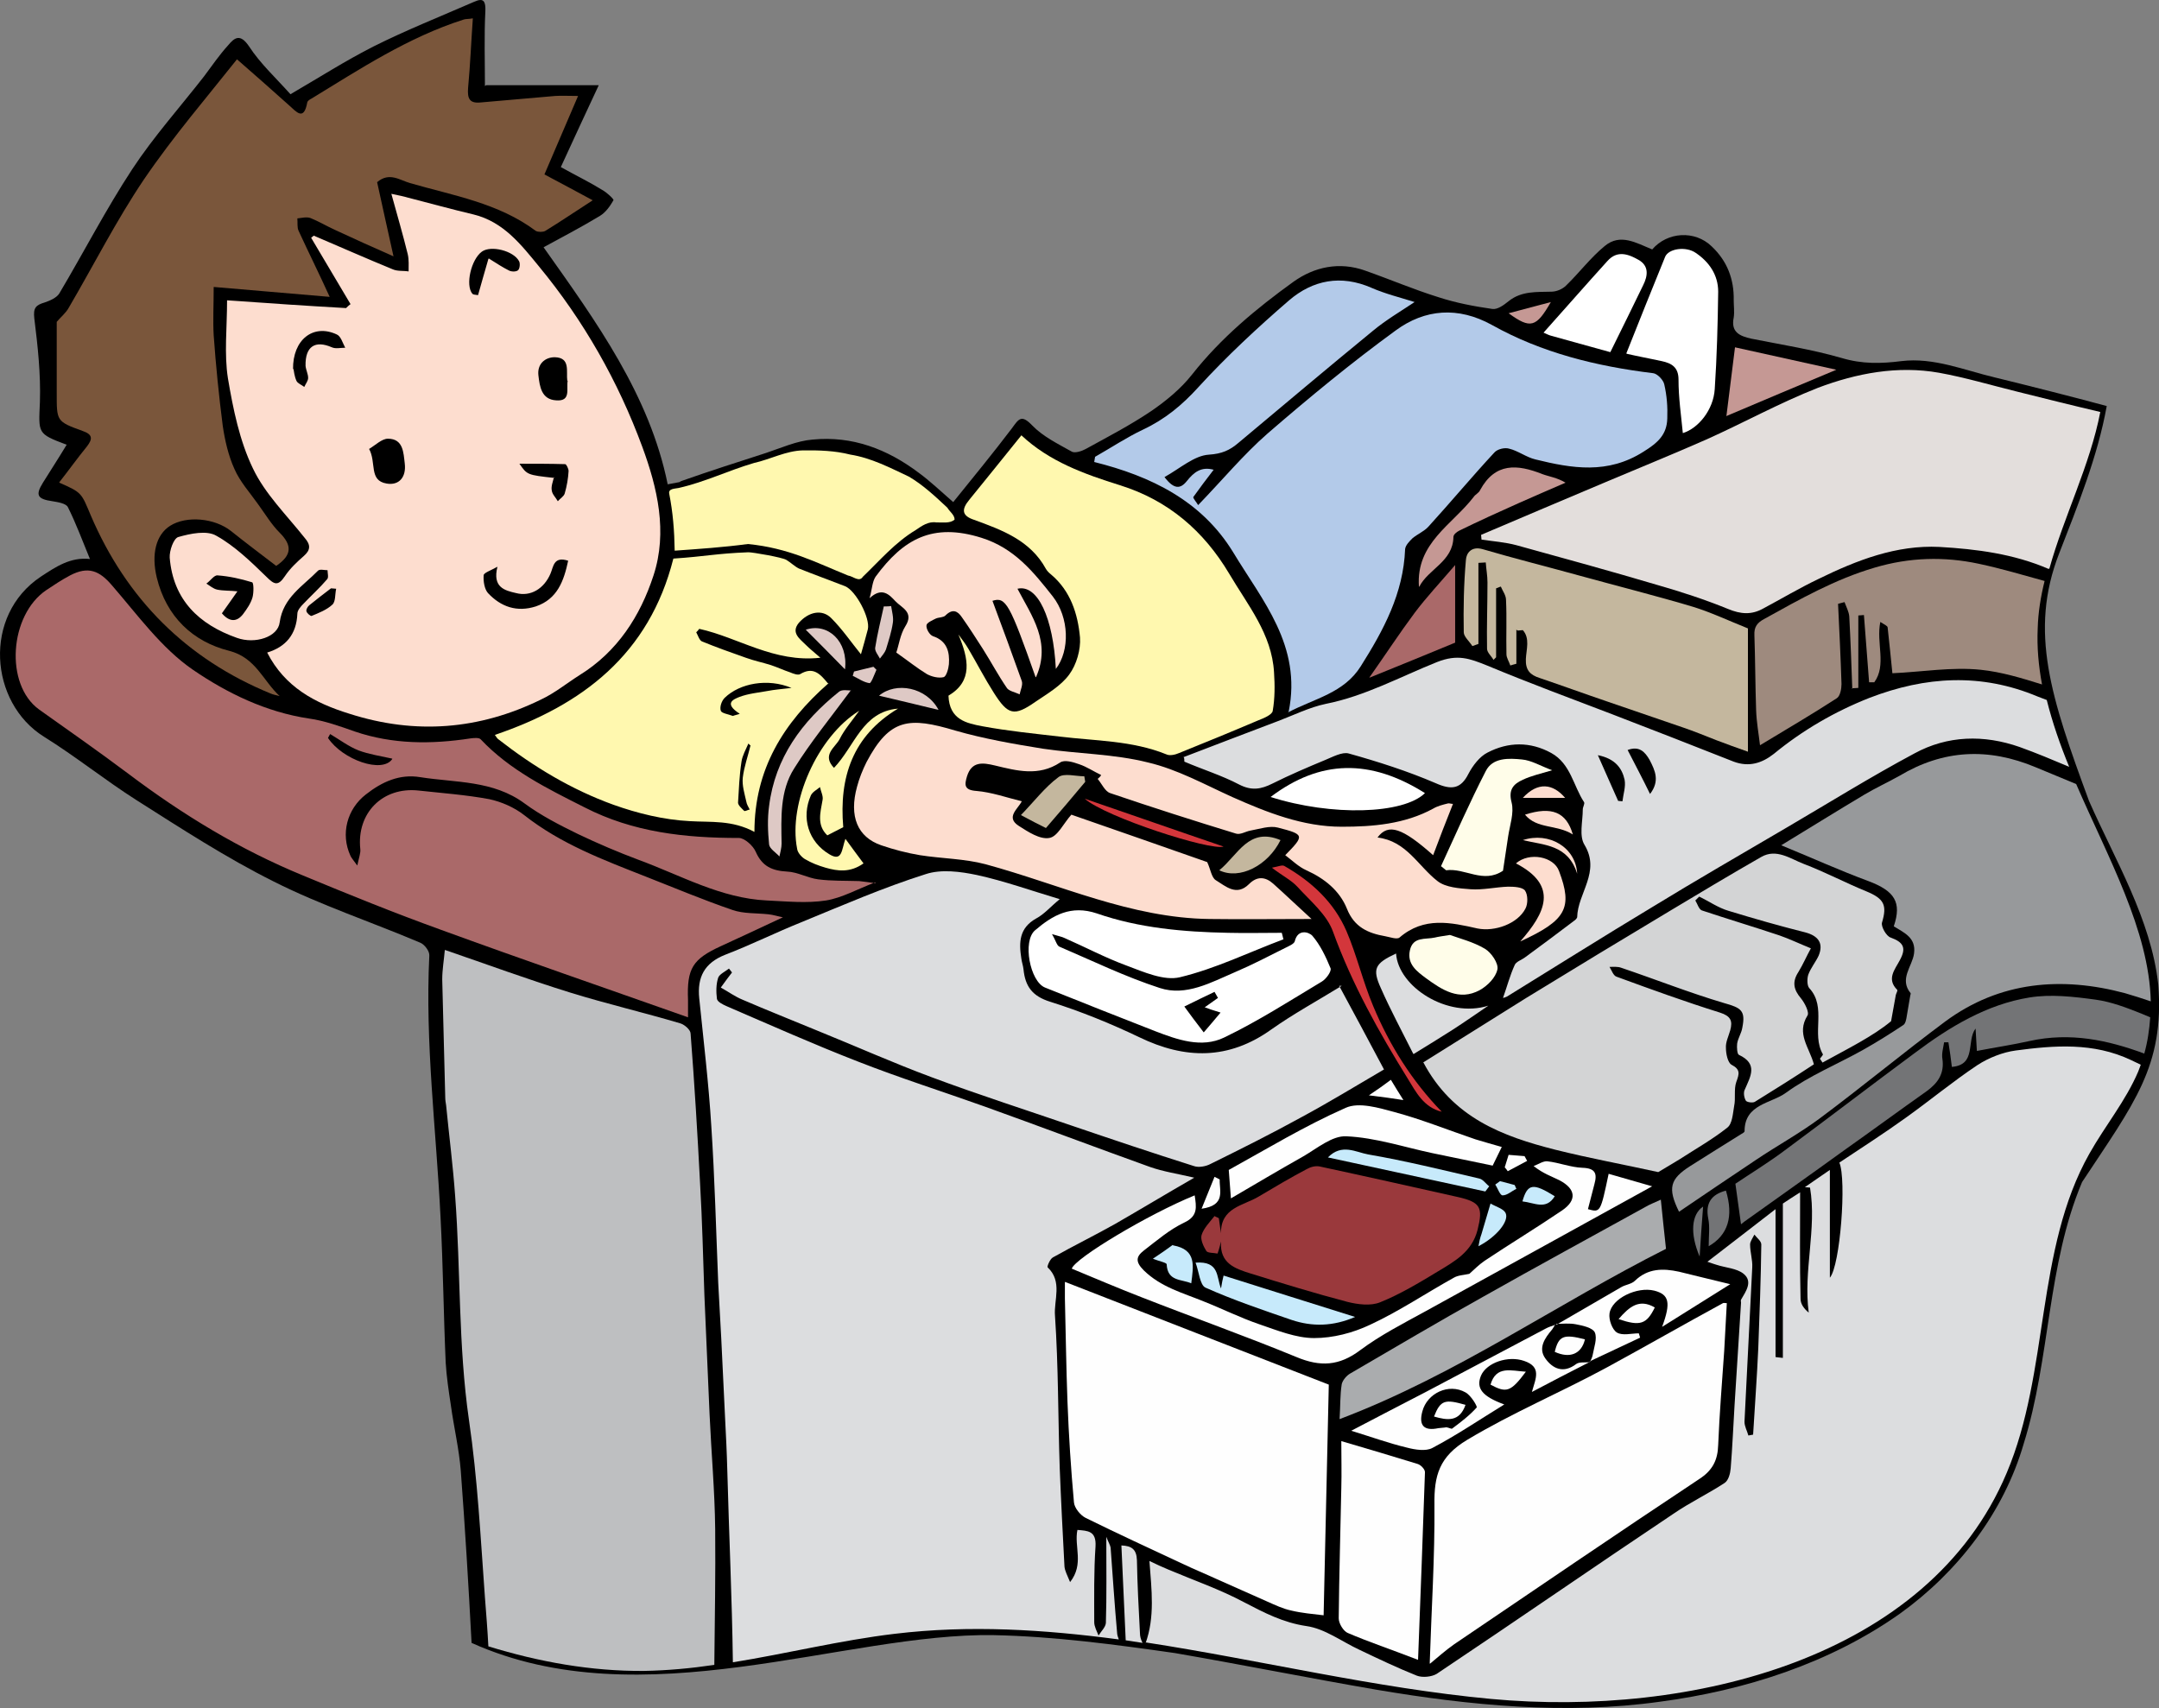
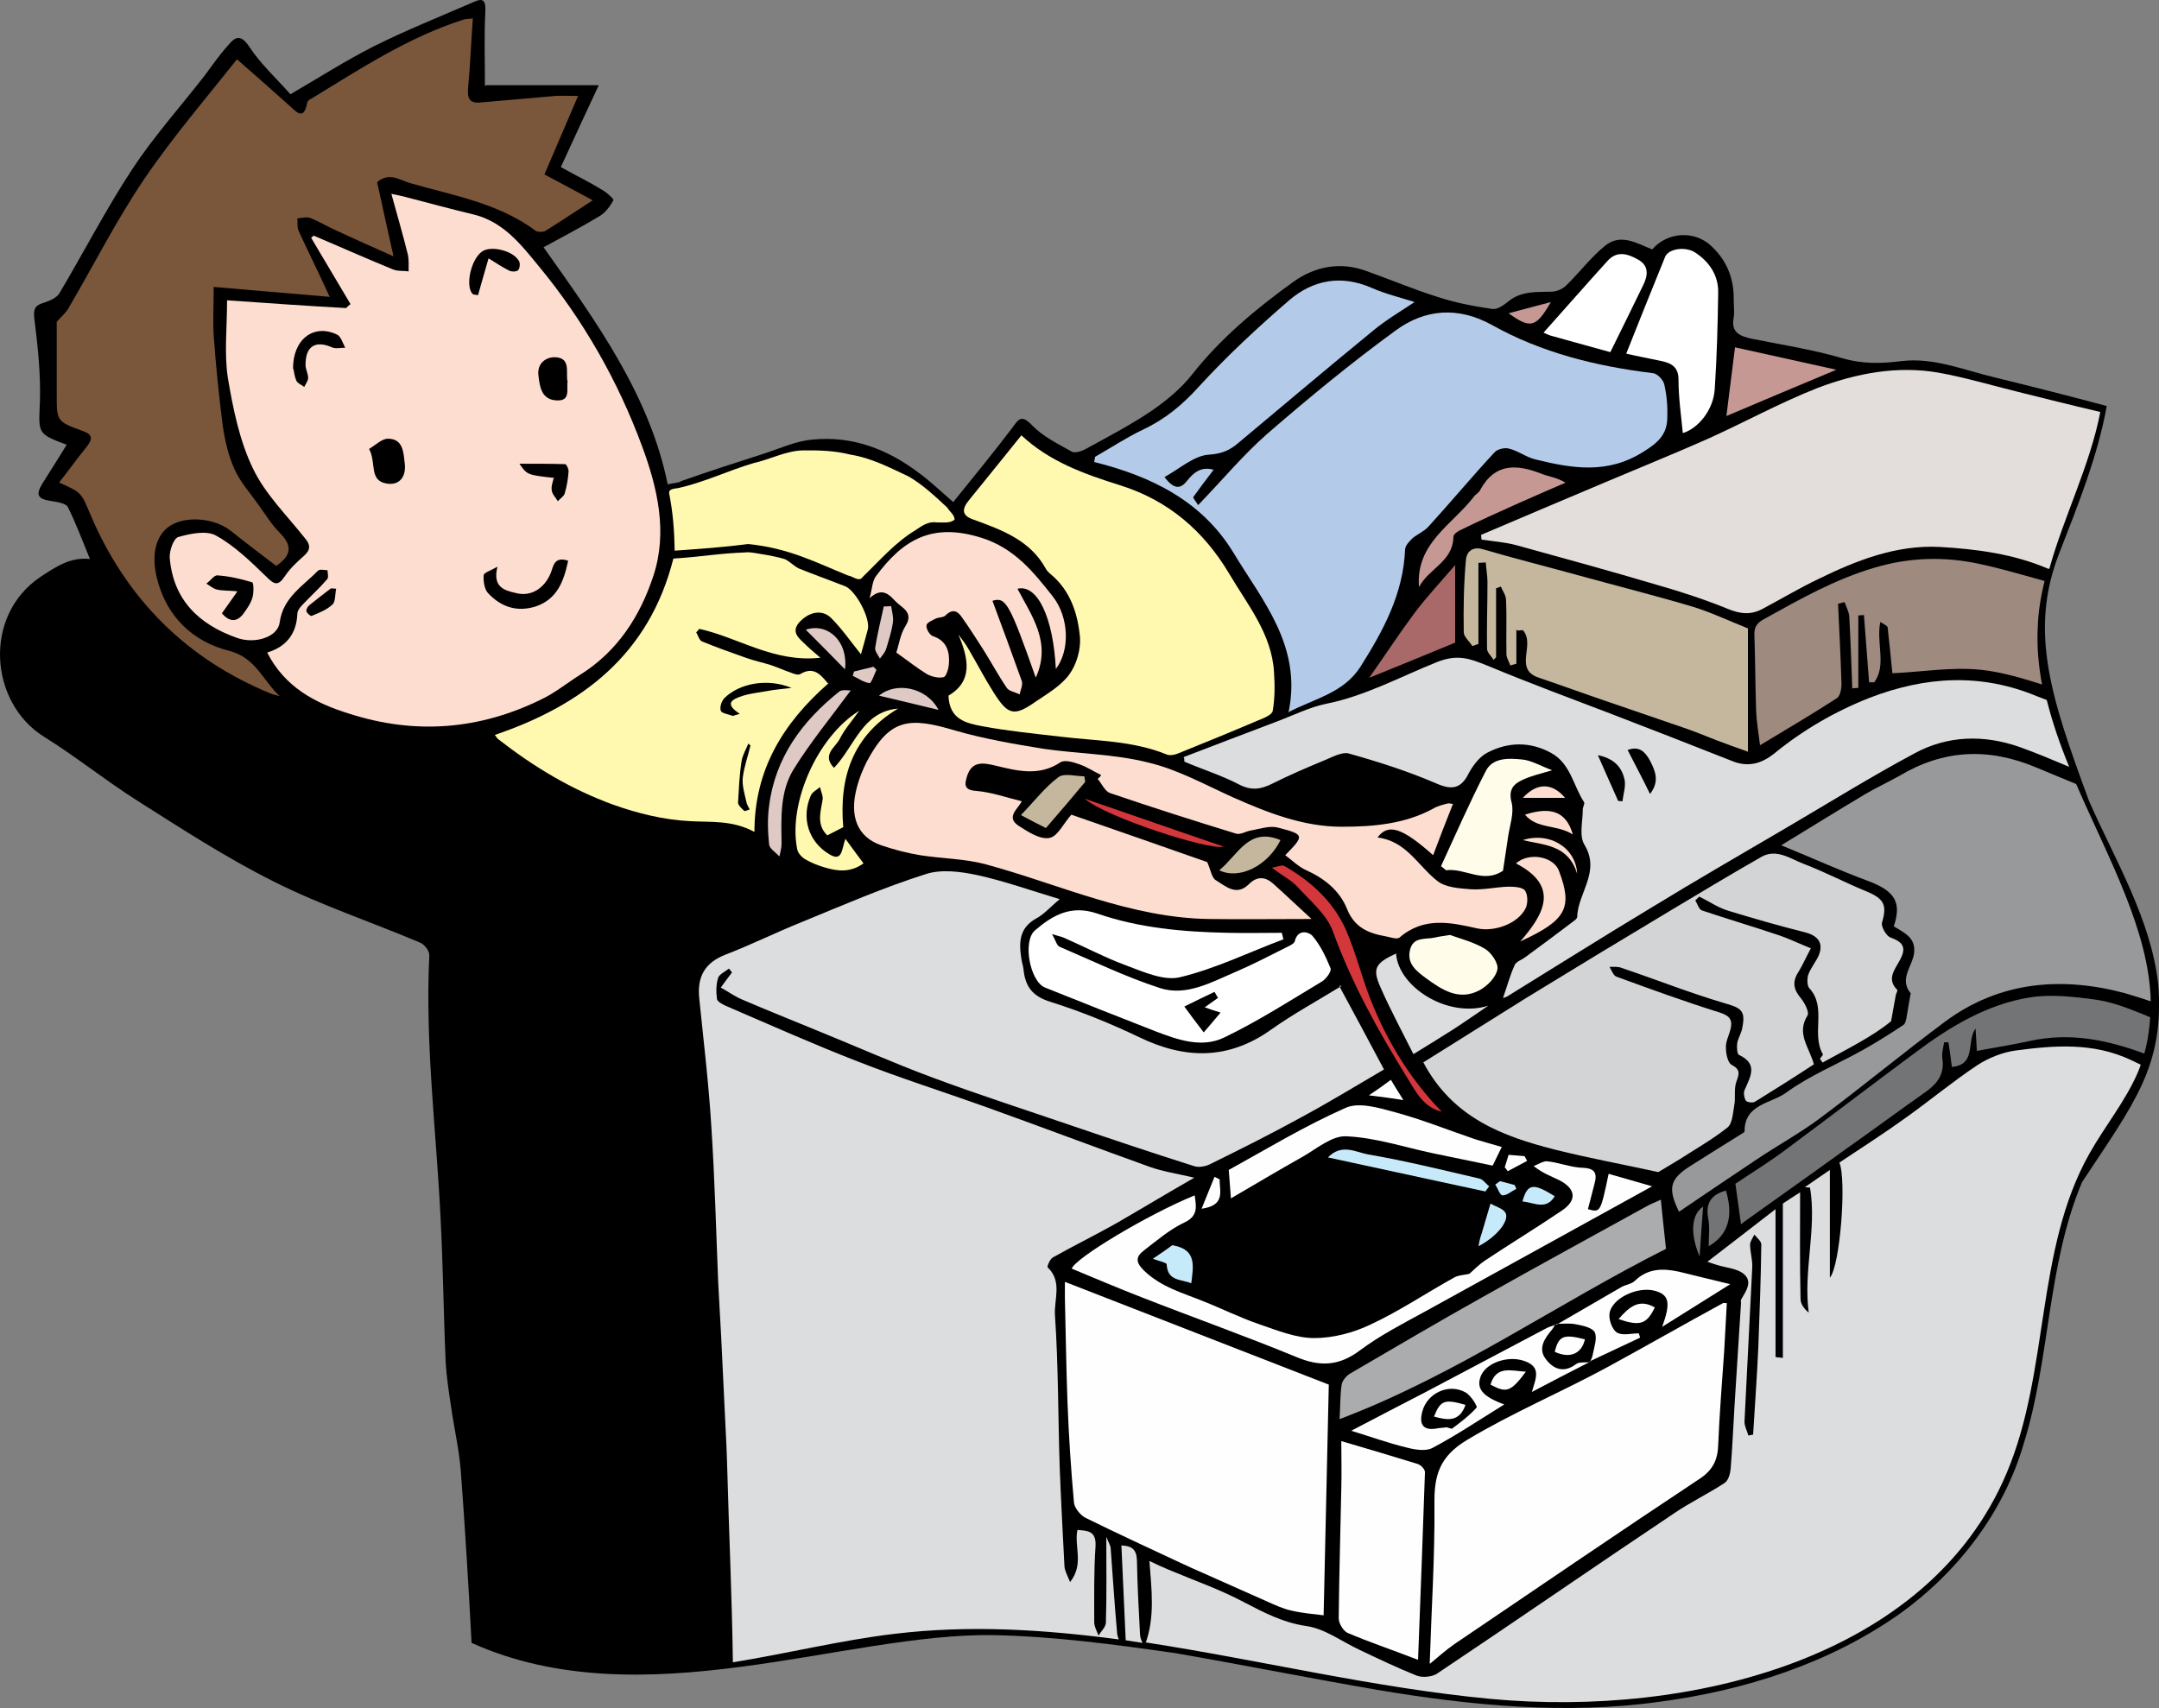
<svg xmlns="http://www.w3.org/2000/svg" version="1.1" viewBox="0 0 1081.5 855.67">
  <rect x="0" y="0" width="1081.5" height="855.67" fill="#808080" stroke="none" />
  <defs>
    <linearGradient id="p" x1="23442" x2="25276" y1="20799" y2="20799" gradientTransform="matrix(.072 0 0 .072 -.078 -.001)" gradientUnits="userSpaceOnUse">
      <stop stop-color="#FEFEFE" offset="0" />
      <stop stop-color="#858789" offset=".961" />
      <stop stop-color="#858789" offset="1" />
    </linearGradient>
    <linearGradient id="h" x1="25978" x2="28044" y1="21041" y2="21041" gradientTransform="matrix(.072 0 0 .072 -.078 -.001)" gradientUnits="userSpaceOnUse">
      <stop stop-color="#FEFEFE" offset="0" />
      <stop stop-color="#858789" offset=".961" />
      <stop stop-color="#858789" offset="1" />
    </linearGradient>
    <linearGradient id="g" x1="25437" x2="25293" y1="19225" y2="19412" gradientTransform="matrix(.072 0 0 .072 -.078 -.001)" gradientUnits="userSpaceOnUse">
      <stop stop-color="#D3363B" offset="0" />
      <stop stop-color="#9A393C" offset="1" />
    </linearGradient>
    <linearGradient id="f" x1="25343" x2="25941" y1="21509" y2="21509" gradientTransform="matrix(.072 0 0 .072 -.078 -.001)" gradientUnits="userSpaceOnUse">
      <stop stop-color="#FEFEFE" offset="0" />
      <stop stop-color="#858789" offset=".961" />
      <stop stop-color="#858789" offset="1" />
    </linearGradient>
    <linearGradient id="e" x1="24540" x2="26466" y1="18725" y2="20312" gradientTransform="matrix(.072 0 0 .072 -.078 -.001)" gradientUnits="userSpaceOnUse">
      <stop stop-color="#FEFEFE" offset="0" />
      <stop stop-color="#373435" offset="1" />
    </linearGradient>
    <linearGradient id="d" x1="25000" x2="26052" y1="18291" y2="19158" gradientTransform="matrix(.072 0 0 .072 -.078 -.001)" gradientUnits="userSpaceOnUse">
      <stop stop-color="#FEFEFE" offset="0" />
      <stop stop-color="#373435" offset="1" />
    </linearGradient>
    <linearGradient id="c" x1="25437" x2="27097" y1="20377" y2="20377" gradientTransform="matrix(.072 0 0 .072 -.078 -.001)" gradientUnits="userSpaceOnUse">
      <stop stop-color="#FEFEFE" offset="0" />
      <stop stop-color="#858789" offset=".961" />
      <stop stop-color="#858789" offset="1" />
    </linearGradient>
    <linearGradient id="b" x1="26856" x2="28069" y1="19871" y2="19871" gradientTransform="matrix(.072 0 0 .072 -.078 -.001)" gradientUnits="userSpaceOnUse">
      <stop stop-color="#FEFEFE" offset="0" />
      <stop stop-color="#858789" offset=".961" />
      <stop stop-color="#858789" offset="1" />
    </linearGradient>
    <linearGradient id="a" x1="26400" x2="26646" y1="20318" y2="20318" gradientTransform="matrix(.072 0 0 .072 -.078 -.001)" gradientUnits="userSpaceOnUse">
      <stop stop-color="#FEFEFE" offset="0" />
      <stop stop-color="#858789" offset=".961" />
      <stop stop-color="#858789" offset="1" />
    </linearGradient>
    <linearGradient id="o" x1="27290" x2="27542" y1="19852" y2="19852" gradientTransform="matrix(.072 0 0 .072 -.078 -.001)" gradientUnits="userSpaceOnUse">
      <stop stop-color="#FEFEFE" offset="0" />
      <stop stop-color="#858789" offset=".961" />
      <stop stop-color="#858789" offset="1" />
    </linearGradient>
    <linearGradient id="n" x1="24385" x2="24565" y1="18948" y2="19097" gradientTransform="matrix(.072 0 0 .072 -.078 -.001)" gradientUnits="userSpaceOnUse">
      <stop stop-color="#FEFEFE" offset="0" />
      <stop stop-color="#373435" offset="1" />
    </linearGradient>
    <linearGradient id="m" x1="26506" x2="26649" y1="18754" y2="18872" gradientTransform="matrix(.072 0 0 .072 -.078 -.001)" gradientUnits="userSpaceOnUse">
      <stop stop-color="#FEFEFE" offset="0" />
      <stop stop-color="#373435" offset="1" />
    </linearGradient>
    <linearGradient id="l" x1="26848" x2="27059" y1="20086" y2="20086" gradientTransform="matrix(.072 0 0 .072 -.078 -.001)" gradientUnits="userSpaceOnUse">
      <stop stop-color="#FEFEFE" offset="0" />
      <stop stop-color="#858789" offset=".961" />
      <stop stop-color="#858789" offset="1" />
    </linearGradient>
    <linearGradient id="k" x1="26007" x2="26226" y1="20534" y2="20534" gradientTransform="matrix(.072 0 0 .072 -.078 -.001)" gradientUnits="userSpaceOnUse">
      <stop stop-color="#FEFEFE" offset="0" />
      <stop stop-color="#858789" offset=".961" />
      <stop stop-color="#858789" offset="1" />
    </linearGradient>
    <radialGradient id="j" cx="18746" cy="14556" r="300.18" gradientTransform="matrix(.072 0 0 .072 -.078 -.001)" gradientUnits="userSpaceOnUse">
      <stop stop-color="#F9B6AD" offset="0" />
      <stop stop-color="#FBCABE" offset=".42" />
      <stop stop-color="#FDDDCF" offset=".988" />
      <stop stop-color="#FDDDCF" offset="1" />
    </radialGradient>
    <radialGradient id="i" cx="20174" cy="13710" r="181" gradientTransform="matrix(.072 0 0 .072 -.078 -.001)" gradientUnits="userSpaceOnUse">
      <stop stop-color="#F9B6AD" offset="0" />
      <stop stop-color="#FBCABE" offset=".42" />
      <stop stop-color="#FDDDCF" offset=".988" />
      <stop stop-color="#FDDDCF" offset="1" />
    </radialGradient>
  </defs>
  <g transform="translate(.078 .001)">
    <path d="m240.53 0c-0.864 0.022-1.96 0.377-3.311 0.984-16.848 7.344-33.696 14.04-50.113 22.248-14.04 7.127-27.216 15.551-41.689 23.975-7.128-7.992-15.12-15.336-20.736-23.975-4.536-6.696-7.344-4.32-10.584-0.432-4.32 4.751-7.991 10.152-11.879 15.336-12.097 15.552-25.274 30.238-36.074 46.654-13.176 20.087-24.191 41.47-36.504 62.205-1.296 2.16-4.752 3.673-7.344 4.537-4.32 1.296-5.833 2.592-5.186 7.992 1.728 13.824 3.241 27.864 2.809 41.688-0.648 15.983-1.511 15.982 13.393 21.598-3.888 6.48-7.993 12.744-11.881 19.008s-2.808 8.209 4.752 9.289c2.592 0.432 6.911 1.08 7.775 3.023 4.104 8.208 7.346 17.064 11.018 25.92-9.721-1.08-17.065 3.888-24.625 8.855-29.16 19.439-25.704 63.07 1.512 80.133 15.984 9.936 30.674 21.817 46.658 31.969 22.464 14.255 44.713 28.725 68.473 40.605 23.545 11.879 49.032 20.304 73.441 30.672 2.16 0.864 4.753 4.321 4.537 6.481-2.16 43.846 3.455 87.26 5.615 130.89 1.296 24.408 1.512 48.599 2.592 73.006 0.432 7.128 1.512 14.257 2.592 21.385 1.512 11.015 4.105 21.816 4.969 32.832 2.16 28.727 3.888 57.454 5.4 86.182 85.481 38.486 186.85-5.181 261.64-3.877 30.385 0.631 60.563 4.689 90.619 8.969 33.723 5.821 67.261 12.568 100.98 18.363 46.81 7.92 94.791 12.63 142.07 6.018 42.55-5.669 84.849-19.147 120.15-44.084 29.021-20.836 52.074-50.735 62.072-85.256 13.368-42.847 11.646-89.326 29.215-130.99 25.993-39.445 41.345-58.022 38.156-99.082-3.675-32.727-21.577-62.138-34.662-91.812-19.084-51.747-30.196-84.936-14.994-124.01 9.241-23.751 19.315-48.646 23.85-73.883-17.635-4.763-39.869-10.378-55.961-14.301-15.552-3.672-30.672-10.151-46.873-8.207-10.152 1.296-19.655 1.512-29.807-1.512-14.904-4.319-30.241-6.695-45.361-9.719-5.832-1.296-10.367-3.24-8.855-10.584 0.432-2.808 0-5.833 0-8.641 0.216-10.584-3.242-19.656-11.018-27-8.424-8.208-22.249-7.342-29.809 1.514-7.992-3.24-15.984-8.209-23.76-1.728-7.128 5.832-12.745 13.392-19.441 19.871-1.728 1.728-4.752 3.023-7.344 3.023-7.344 0.216-14.903-0.432-21.383 4.752-2.376 1.944-5.617 4.321-8.209 3.889-9.073-1.296-18.145-3.024-26.785-5.832-12.528-3.888-24.624-9.072-36.938-13.391-12.744-4.536-25.271-1.946-35.855 5.613-18.577 13.392-36.29 28.08-50.762 46.439-5.616 7.128-12.959 13.177-20.52 18.361-10.584 7.128-21.816 12.958-32.832 19.006-1.944 1.08-5.4 2.161-6.912 1.297-6.912-3.888-14.473-7.561-19.873-13.176-5.4-5.616-6.696-3.24-10.152 1.512-9.504 12.527-19.441 24.624-29.377 36.936-6.697-5.832-11.663-10.584-17.279-14.688-15.768-11.88-33.266-18.577-53.139-16.633-7.992 0.648-15.55 4.103-23.326 6.695-14.04 4.536-28.298 9.073-42.338 14.041-0.385 0.128-0.739 0.338-1.082 0.582l-5.865 1.1c-9.055-44.613-35.538-81.178-62.174-118.75 9.504-5.184 19.009-10.154 28.297-15.77 2.808-1.728 4.967-4.751 6.695-7.775 0.432-0.431-3.239-3.888-5.615-5.184-6.264-3.888-12.96-7.127-20.736-11.447 6.264-13.608 12.528-27.215 19.008-41.039h-56.377l-0.648 0.432c0-12.312-0.431-25.054 0.217-37.582 0.148-4.01-0.622-5.57-2.522-5.521z" />
    <g transform="translate(0 -1.5647e-6)">
      <path d="m402.19 225.63c-8.585 0.191-16.336 4.495-24.605 6.324-13.068 3.851-24.418 9.503-37.691 12.51-1.785 0.404-5.262 0.213-4.74 2.869 1.828 9.301 2.583 18.454 2.734 28.547 12.585-0.9 24.164-1.676 36.659-3.332 20.372 1.953 34.117 9.266 50.204 15.79 2.482 0.338 5.563 3.503 7.372 0.639 8.493-8.156 16.257-17.297 26.467-23.402 3.085-2.13 6.431-4.487 10.389-3.842 2.951-0.134 6.877 0.66 9.131-1.435-0.022-2.397-2.517-3.977-3.616-5.931-6.016-5.623-12.142-11.396-19.25-15.569-9.459-4.461-18.934-9.407-29.356-11.05-7.8-1.988-15.694-2.199-23.697-2.118z" fill="#fff8af" />
-       <path d="m222.96 475.96c21.384 7.343 41.905 14.903 62.857 21.383 18.144 5.616 36.721 9.936 54.865 15.336 2.16 0.648 5.184 3.24 5.184 5.184 1.944 25.055 3.456 50.11 4.752 75.166 1.08 18.575 1.512 37.367 2.16 55.942 0.864 19.872 1.728 39.743 2.592 59.615 0.864 19.223 2.592 38.231 2.808 57.454 0.216 22.679-0.216 45.359-0.432 68.038-11.664 1.728-23.328 2.808-35.208 3.024-26.569 0.216-52.705-4.536-77.978-12.311-0.432-8.208-1.08-16.416-1.728-24.624-2.16-29.591-3.672-59.398-7.992-88.773-5.4-37.368-4.104-74.735-6.912-112.1-1.08-15.119-3.024-30.239-4.536-45.574-0.216-1.296-0.432-2.592-0.432-3.888-0.432-19.656-1.08-39.311-1.512-59.183 0-4.752 0.864-9.719 1.296-14.687z" fill="#bebfc1" />
      <path d="m670.74 493.88c7.344 13.608 14.689 27.215 22.465 41.903-14.041 8.208-27.433 16.416-41.473 23.975-14.904 8.208-30.025 15.768-45.361 23.328-2.376 1.296-6.048 1.944-8.424 1.08-20.52-6.48-41.041-13.392-61.345-20.304-23.329-7.991-46.873-15.551-69.986-24.191-19.224-7.128-38.016-15.552-57.241-23.327-12.528-5.184-25.056-10.152-37.584-15.552-3.672-1.512-6.912-3.888-10.8-6.048 2.376-3.24 3.888-5.4 5.616-7.56-0.432-0.648-1.08-1.296-1.512-1.944-1.944 1.512-4.752 2.808-5.401 4.536-1.08 3.24-1.08 7.128-0.648 10.584 0.216 1.512 2.809 2.808 4.753 3.672 22.032 9.504 43.848 19.223 66.097 27.863 20.952 8.208 42.121 14.904 63.289 22.464 27.648 9.935 55.081 20.303 82.73 30.239 6.696 2.376 14.04 3.456 22.248 5.4-14.256 8.207-26.785 15.767-39.529 23.111-10.368 5.832-20.952 11.016-31.32 16.848-1.512 0.864-3.024 4.751-2.592 4.967 7.56 7.128 3.024 16.416 3.672 24.192 1.728 25.487 1.512 50.974 2.376 76.462 0.648 16.415 1.512 32.831 2.376 49.247 0.216 2.159 1.296 4.103 2.808 7.775 7.128-9.071 1.944-17.711 3.672-26.135 5.184 0.432 9.504 0.432 9.072 8.208-0.864 12.527-0.648 25.271-0.648 38.015 0 2.16 1.296 4.536 2.16 6.696 1.296-2.16 3.456-4.104 3.672-6.264 0.432-13.824 0.216-27.431 0.216-43.199 1.08 2.808 1.944 4.104 2.16 5.4 1.08 14.255 1.944 28.295 3.24 42.551 0 1.08 0.432 2.376 0.864 3.456-37.368-4.968-74.737-7.344-112.32-2.808-27.216 3.24-54.001 9.935-81.001 14.255-0.432-32.183-1.944-64.366-2.808-96.549-0.216-8.424-0.648-17.064-1.08-25.488-0.648-13.391-1.296-26.999-1.944-40.39-0.432-9.288-1.081-18.36-1.513-27.648-1.08-26.135-1.728-52.27-3.456-78.406-1.296-21.383-3.888-42.767-6.048-64.15-1.08-10.584 2.592-17.712 12.961-21.815 12.96-4.968 25.488-11.232 38.448-16.416 20.521-8.424 40.825-17.28 61.993-23.975 7.777-2.592 17.497-1.296 25.705 0.432 13.824 3.024 27 7.775 41.473 12.095-4.752 3.888-7.776 7.56-11.881 9.72-8.424 4.752-8.64 11.88-7.344 20.088 0.216 1.727 0.864 3.455 1.08 5.399 0.864 8.424 4.32 13.392 13.393 16.2 15.12 4.752 30.024 10.8 44.496 17.712 23.113 11.231 44.929 11.447 66.314-3.888 11.016-7.776 22.896-14.256 35.208-21.816zm-106.92 327.88-2.16-47.519c5.184 0.216 7.56 1.944 7.776 7.344 0.216 12.095 0.864 24.407 1.512 36.503 0 1.728 0.432 3.24 1.296 4.968-2.808-0.432-5.616-0.864-8.424-1.296zm9.936 1.512c4.753-13.176 3.025-26.784 1.945-41.255 3.456 1.728 6.48 3.024 9.504 4.32 12.744 5.399 25.92 9.935 38.016 16.415 9.937 5.184 19.441 10.152 31.105 11.88 9.288 1.296 17.712 7.776 26.568 11.879 9.505 4.536 19.009 9.072 28.729 12.96 2.808 1.08 7.344 0.648 9.936-0.864 39.745-26.567 79.058-53.782 118.8-80.35 8.209-5.616 17.281-9.935 25.489-15.335 1.944-1.296 2.808-4.752 3.024-7.344 0.864-10.584 1.296-21.168 1.944-31.751 1.08-17.064 2.16-34.127 3.24-51.191 0-0.432-0.216-1.08 0-1.512 2.376-4.104 6.048-9.072 1.296-12.96-3.456-2.808-9.072-3.024-13.608-4.535-0.864-0.216-1.944-0.648-4.536-1.512 11.664-9.072 22.248-17.064 34.128-26.352v74.086s1.296 0.216 3.672 0.432v-77.326c2.16-1.512 4.968-3.24 8.641-5.616 0 18.576-0.216 36.072 0.216 53.351 0 2.592 1.728 4.968 4.104 6.912-2.808-20.952 4.104-41.903 0.648-62.638-0.864 0-1.728-0.216-2.592-0.216 3.672-2.592 7.56-5.184 12.528-8.64v53.998c5.184-6.047 8.424-49.246 4.752-57.67 11.016-7.344 22.464-14.688 33.265-22.464 12.096-8.639 23.544-18.143 35.856-26.351 5.616-3.672 12.744-6.48 19.225-7.344 19.44-2.592 38.88-4.104 57.673 4.752 1.728 0.864 3.24 1.512 4.968 2.376-0.432 1.08-0.864 2.376-1.296 3.456-6.264 14.688-16.633 27.215-24.409 41.039-27.216 48.167-19.872 109.08-41.473 160.05-39.096 92.877-158.11 122.47-258.34 113.18-57.889-5.4-115.35-19.44-172.8-28.295zm301.97-104.11c0.864-0.216 1.512-0.216 2.376-0.432 0.864-14.471 1.944-28.943 2.592-43.415 0.648-17.279 1.296-34.559 1.512-51.838 0-1.728-2.16-3.24-3.456-4.968-0.864 1.728-2.16 3.456-2.16 4.968 0 3.888 1.296 7.776 1.08 11.447-1.296 25.704-2.592 51.623-3.888 77.326 0 2.376 1.296 4.536 1.944 6.912z" fill="#dcdddf" />
      <path d="m592.54 379.41c15.768-6.048 31.536-12.096 47.521-18.143 7.992-3.024 15.768-6.912 23.976-8.64 19.656-3.888 37.369-13.608 55.729-20.952 10.368-4.103 16.416-1.728 25.057 1.728 20.736 8.64 41.688 16.416 62.641 24.408 20.304 7.776 40.609 15.767 60.913 23.759 7.56 2.808 14.04 0.864 20.088-3.888 14.473-11.879 30.457-21.167 47.953-28.079 28.081-10.8 55.945-12.528 84.242-0.648 1.512 0.648 3.024 1.08 4.536 1.728 2.808 11.232 6.696 22.463 11.232 33.479-8.208-3.456-16.416-6.912-24.84-9.936-17.929-6.264-36.073-5.832-52.705 3.24-21.817 11.664-42.985 24.84-64.37 37.367-22.464 13.176-44.928 26.136-67.177 39.743-24.408 14.688-48.385 29.807-72.577 44.711-0.864 0.432-1.728 0.648-1.944 0.648 1.944-5.4 3.456-11.232 5.832-16.416 0.648-1.728 3.456-2.592 5.184-3.887 8.208-6.048 16.416-12.096 24.624-18.36 0.648-0.432 1.296-1.08 1.512-1.728 0.216-12.096 11.881-22.679 3.673-36.287-2.809-4.536-0.864-11.664-0.864-17.712 0-1.295 1.08-2.807 0.648-3.671-5.401-8.208-6.697-19.224-16.417-24.624-10.584-5.832-21.6-5.616-31.968-0.216-3.888 1.944-7.344 6.48-9.505 10.584-3.888 7.776-8.64 8.208-16.416 4.752-14.04-6.048-28.944-10.8-43.633-14.904-3.24-0.864-7.992 1.728-11.664 3.24-8.856 3.672-17.928 7.56-26.568 11.88-5.616 2.808-10.369 3.672-16.633 0.432-8.64-4.536-18.36-7.56-27.432-11.448 0-0.648 0-1.512-0.216-2.16zm222.7-3.672c3.888 7.56 7.56 14.472 11.232 22.032 4.968-6.48 2.592-11.664-0.216-17.064-2.376-4.104-5.184-7.128-11.016-4.968zm-14.904 2.592c3.888 8.64 6.912 15.768 10.152 22.896 0.648 0 1.512 0.216 2.16 0.216 0.432-3.672 1.728-7.344 1.08-10.8-1.296-5.832-4.752-10.584-13.392-12.312z" fill="#dcdddf" />
      <path d="m175.66 152.61c-6.696-11.232-13.176-22.247-19.872-33.479 0.432-0.432 0.864-0.648 1.296-1.08 13.176 5.616 26.352 11.448 39.528 16.848 2.376 1.08 5.401 0.648 7.993 1.08 0-2.808 0.216-5.832-0.432-8.64-2.376-9.72-5.185-19.224-8.209-30.239 4.104 0.864 6.265 1.296 8.425 1.944 11.016 2.807 21.816 5.831 32.832 8.423 14.904 3.672 23.761 15.12 32.617 25.92 22.464 27.215 39.745 57.67 51.841 90.501 7.56 20.52 12.744 42.551 5.616 64.367-6.696 20.519-18.144 38.231-36.937 49.894-6.48 4.104-12.528 9.072-19.44 12.312-30.889 15.12-62.857 17.711-95.906 7.128-17.496-5.4-32.401-13.392-41.257-30.671 9.288-2.808 14.689-9.072 15.121-19.44 0-1.728 1.728-3.672 3.024-4.968 3.888-4.104 8.208-7.992 11.88-12.311 0.864-0.864 0.216-3.024 0.216-4.536-1.512 0-3.888-0.648-4.752 0.216-7.56 7.775-17.497 13.391-19.225 25.919-0.864 7.344-12.312 11.016-21.384 7.776-19.008-6.696-31.969-19.008-33.697-40.175-0.216-3.456 1.944-9.72 4.32-10.368 6.049-1.728 14.257-3.456 19.009-0.648 9.288 5.184 17.28 12.96 25.056 20.52 3.888 3.887 5.832 4.967 9.288-0.216 2.592-3.888 6.049-7.128 9.505-10.152s3.456-5.616 0.432-9.072c-9.073-11.448-19.873-22.031-25.921-34.775-6.696-13.824-9.936-29.807-12.528-45.143-1.944-12.312-0.432-25.271-0.432-39.095 21.168 1.512 40.393 2.808 59.617 3.888 0.648-0.648 1.296-1.296 2.16-1.944zm108.87 128.3c-7.344-2.376-7.344 3.024-8.856 6.48-3.24 7.559-9.936 11.663-17.28 9.719-5.617-1.296-11.881-2.808-9.289-13.175-3.456 1.944-6.912 3.024-6.912 4.32-0.216 3.023 0.432 6.911 2.16 8.855 6.48 6.912 14.473 9.72 23.977 6.696 10.8-3.672 14.04-12.744 16.2-22.895zm-99.794-56.159c3.888 6.912-0.216 15.984 8.856 17.496 6.264 1.08 9.937-3.24 9.073-10.152-0.648-5.184-0.648-12.312-8.425-12.312-3.024 0-6.264 3.24-9.504 5.184zm-37.801-39.959c0.216 1.08 0.432 3.672 1.513 6.048 0.648 1.296 2.592 1.944 3.888 3.024 0.648-1.512 1.944-3.024 1.944-4.536 0-1.944-1.08-3.888-1.296-6.048-0.216-9.719 4.752-12.959 13.176-9.287 1.944 0.864 4.32 0.216 6.696 0.216-1.296-2.376-2.16-5.832-4.32-6.696-11.664-5.4-22.033 2.592-21.817 17.495zm-35.856 122.47c3.888 4.536 7.56 4.32 10.584 0.432 1.944-2.592 3.888-5.4 4.752-8.424 0.648-2.376 0.648-7.344-0.216-7.559-5.616-1.728-11.448-3.024-17.28-3.456-1.728-0.216-3.672 2.807-5.616 4.103 1.728 1.08 3.456 2.592 5.4 3.024 3.024 0.648 6.264 0.432 10.152 0.864-3.24 4.536-5.4 7.776-7.776 11.016zm173.02-116.42c-0.648-4.752 1.728-11.664-6.264-11.88-4.968 0-8.856 3.456-8.208 9.072s1.512 12.096 8.856 12.528c7.776 0.648 4.968-6.048 5.832-9.936zm-39.313-61.342c4.104 2.592 7.128 4.536 10.152 6.048 1.297 0.648 3.673 0.648 4.537-0.216s1.08-3.456 0.432-4.536c-2.808-5.184-14.041-7.992-18.577-4.752-5.4 3.888-8.424 16.847-4.752 21.167 0.432 0.432 1.512 0.432 2.808 0.648 1.512-5.616 3.24-11.231 5.184-18.143zm32.617 109.51c-0.432 2.16-1.512 4.536-1.08 6.696 0.216 1.944 1.944 3.456 3.024 5.4 1.08-1.296 3.024-2.376 3.456-3.888 1.08-3.672 1.728-7.56 1.944-11.232 0-1.08-1.08-3.456-1.728-3.456-7.344-0.216-14.904-0.216-22.896-0.216 3.888 5.616 3.888 5.616 17.496 7.128zm-109.08 55.942c-0.864 0-1.728-0.216-2.592-0.216-3.672 2.808-7.344 5.616-10.8 8.424-0.864 0.648-1.728 2.16-1.512 3.024 0.216 1.08 2.16 2.592 2.592 2.376 3.672-1.512 7.56-3.024 10.368-5.616 1.728-1.512 1.296-5.184 1.944-7.992z" fill="#fdddcf" />
      <path d="m1077.3 501.66c-4.32-1.512-8.64-2.808-12.96-4.104-31.537-8.424-62.642-6.048-90.074 14.256-21.169 15.767-41.473 32.615-62.641 48.382-10.152 7.56-21.601 13.824-32.185 20.952-12.96 8.64-25.704 17.279-38.449 25.919-5.832-11.879-4.536-16.415 5.616-22.895 8.641-5.4 17.065-10.8 25.489-15.984 0.648-0.432 1.728-0.864 1.728-1.512 0-13.607 13.392-13.823 20.736-19.223 11.881-8.64 25.705-14.256 38.449-21.384 6.912-3.888 13.824-8.207 20.304-12.527 1.08-0.648 1.512-2.808 1.728-4.32 0.649-3.456 1.081-6.696 1.729-10.152 0-0.432 0.432-1.296 0.216-1.512-5.833-7.128 0.864-13.392 1.728-19.871 1.08-7.992-4.969-10.368-10.153-13.608 4.104-12.096 0.432-17.712-12.744-22.679-14.04-5.184-27.864-11.448-43.633-17.928 14.905-9.072 28.081-17.28 41.473-25.271 5.832-3.456 11.88-6.264 17.712-9.504 22.033-13.176 44.497-14.256 68.258-4.32 6.696 2.808 13.608 5.616 20.304 8.424 15.984 36.935 36.505 73.222 37.369 108.86z" fill="#97999b" />
-       <path d="m438.32 442.05c-9.072 3.455-16.632 7.775-24.625 9.071-9.72 1.512-19.872 0.432-29.592 0-23.113-1.08-42.985-12.527-64.153-20.303-10.368-3.888-20.521-8.208-30.457-12.96-9.288-4.536-18.576-9.288-26.784-15.335-15.769-11.664-34.561-10.368-52.273-13.176-10.369-1.728-19.225 2.376-27.217 8.64-9.504 7.343-12.744 19.871-7.776 30.671 0.432 1.08 1.296 1.944 3.456 4.968 0.864-4.104 1.728-6.264 1.512-8.208-1.944-18.144 11.232-31.319 29.161-29.375 11.88 1.296 23.76 2.16 35.424 4.32 6.048 1.296 12.529 4.103 17.497 7.991 18.36 14.472 39.744 22.464 61.129 30.888 14.256 5.615 28.728 11.663 43.201 16.631 5.616 1.944 11.88 1.512 17.928 2.16 2.376 0.216 4.968 1.08 7.344 1.512-10.584 4.968-20.736 9.72-31.105 14.472-14.04 6.479-17.064 11.015-16.416 26.999v8.64c-42.121-14.904-82.945-28.944-123.77-43.847-23.329-8.424-46.225-17.712-69.121-27.215-31.537-12.96-60.266-30.456-87.482-50.975-14.688-11.016-29.809-21.599-44.713-32.183-17.28-12.528-14.904-47.303 3.672-59.831 3.888-2.592 7.776-5.184 11.88-7.343 9.073-4.752 14.689-2.376 20.953 4.967 12.744 14.688 24.84 31.536 40.609 42.335 17.064 11.664 36.504 21.168 58.105 24.408 7.776 1.08 15.552 3.888 22.896 6.48 19.008 6.479 38.449 6.479 58.105 3.455 1.728-0.216 4.104-0.432 4.968 0.432 14.689 15.552 33.265 24.624 52.057 34.127 24.409 12.528 50.329 15.336 77.33 15.336 2.808 0 7.128 3.888 8.424 6.912 3.24 7.344 8.208 9.504 15.768 9.936 5.184 0.216 10.368 3.24 15.552 3.888 6.696 0.864 13.609 0.648 20.521 0.864 2.376 0.216 4.752 0.648 8.208 1.08zm-241.92-61.991c-5.832-1.296-11.664-2.16-16.848-4.104-4.968-1.944-9.504-5.4-14.256-8.208-0.432 0.648-0.648 1.296-1.08 1.944 7.344 11.016 27.216 17.928 32.184 10.584z" fill="#aa6969" />
      <path d="m29.636 241.6c4.752-6.048 9.072-12.096 13.825-17.928 3.024-3.888 2.808-6.048-2.16-7.776-13.177-4.751-12.961-4.967-12.961-19.007v-35.639c1.728-2.16 4.536-4.32 6.048-7.128 12.529-21.383 23.761-43.631 37.585-64.15 14.688-21.6 31.753-41.471 46.657-60.263 8.64 7.56 17.28 15.12 25.92 22.896 3.889 3.456 7.561 8.208 9.289-1.296 0.216-0.864 1.296-1.512 2.16-1.944 24.408-14.904 48.385-30.671 76.033-39.527 1.08-0.432 2.376-0.216 4.752-0.648-0.864 11.88-1.296 23.327-2.376 34.775-0.432 5.4 0.648 7.992 6.48 7.344 12.312-1.08 24.841-2.16 37.153-3.24 3.24-0.216 6.696 0 11.448 0-5.616 13.176-11.016 25.703-16.848 39.311 7.776 4.104 15.768 8.424 24.192 12.96-8.424 5.399-15.984 10.583-23.76 15.335-1.08 0.648-3.672 0.648-4.752 0-18.793-14.04-41.473-17.711-63.073-23.975-5.185-1.512-10.369-5.616-16.417-0.432 2.592 11.663 5.184 23.759 8.208 37.151-10.368-4.536-19.872-8.856-29.16-13.176-4.32-1.944-8.208-4.32-12.528-6.048-1.944-0.648-4.32 0-6.48 0.216 0.216 2.16-0.216 4.536 0.648 6.264 4.968 10.8 10.152 21.168 15.552 33.047-20.305-1.728-39.961-3.456-58.105-4.968 0 9.288-0.432 16.848 0 24.192 1.08 15.119 2.592 30.239 4.536 45.359 1.08 7.343 2.808 14.903 5.832 21.599 2.808 6.48 7.776 11.88 11.88 17.712 3.456 4.751 6.696 10.151 10.8 14.255 6.264 6.264 6.264 11.232-1.728 16.632-7.344-5.616-15.12-11.448-22.68-17.496-8.208-6.48-22.249-7.776-30.457-2.592-7.128 4.536-9.504 14.256-6.696 25.92 4.752 19.655 18.145 32.183 36.289 36.719 13.392 3.456 16.848 14.903 25.272 22.679-1.512-0.432-3.024-0.648-4.536-1.296-42.121-17.28-72.145-47.303-90.073-89.206-4.752-11.231-4.32-11.447-15.769-16.415z" fill="#7a563b" />
      <path d="m1026.1 285.02c-17.496-7.56-36.073-9.936-54.649-11.016-21.601-1.08-41.473 6.696-60.481 15.984-9.504 4.535-18.577 9.935-27.865 14.903-5.832 3.24-11.232 2.808-17.496 0.216-11.664-4.752-23.545-8.64-35.641-12.096-23.328-6.911-46.873-13.391-70.417-19.871-5.616-1.512-11.664-1.944-17.496-2.808 0-0.864-0.216-1.512-0.216-2.376 21.168-9.072 42.336-17.927 63.721-26.999 16.416-6.912 32.832-13.608 49.033-20.736 18.792-8.423 36.72-18.359 55.945-25.919 19.44-7.344 39.96-11.232 60.697-7.56 13.176 2.376 26.136 6.264 39.313 9.504 13.824 3.456 27.648 6.912 41.472 10.152-5.184 26.783-18.144 52.054-25.488 78.406z" fill="#e3dedc" />
      <path d="m645.46 356.51c6.696-33.047-13.177-55.511-27.865-79.918-15.768-25.703-41.041-38.015-69.553-45.143 0.216-0.864 0.216-1.728 0.432-2.592 7.992-4.536 15.768-9.72 23.976-13.608 11.017-5.183 19.657-12.311 27.865-21.383 14.04-15.336 29.592-29.807 45.361-43.415 11.88-10.152 25.92-12.959 41.256-6.264 6.913 3.024 14.041 4.752 21.601 7.128-7.128 4.752-14.472 9.072-20.953 14.472-22.68 18.575-44.928 37.367-67.393 56.158-4.32 3.672-8.208 5.4-14.688 5.832-7.344 0.432-14.472 6.912-22.248 11.232 4.752 6.264 7.992 6.048 11.232 1.944 3.456-4.32 7.128-7.344 13.392-5.616-3.672 4.752-6.912 9.072-10.152 13.608-0.432 0.432 1.512 2.592 2.376 4.103 12.312-12.743 22.68-25.271 34.777-35.855 20.736-17.927 41.904-35.423 64.153-51.622 14.688-10.8 31.32-12.096 48.169-2.808 25.056 14.039 52.489 20.735 80.785 24.191 2.16 0.216 5.184 3.456 5.616 5.616 1.296 5.616 1.728 11.232 1.512 17.064-0.216 7.991-4.536 12.095-11.88 16.631-17.928 11.448-35.857 8.424-54.217 3.888-4.536-1.08-8.64-4.32-13.176-5.4-2.16-0.648-5.832 0.216-7.344 1.944-11.233 12.096-21.817 24.84-33.049 37.151-2.16 2.376-5.4 3.672-7.992 5.832-1.512 1.512-3.456 3.456-3.672 5.4-0.864 22.247-10.8 40.607-22.249 58.75-8.424 13.392-22.896 15.984-36.504 23.112z" fill="#b3cae9" />
      <path d="m713.07 532.12c16.848-10.584 34.129-21.383 51.409-32.183 23.976-14.688 48.169-29.375 72.361-43.847 15.121-9.072 30.241-18.143 45.361-26.783 7.56-4.32 14.472 0.864 21.169 3.456 10.8 4.104 20.952 9.504 31.536 13.823 8.856 3.672 10.368 6.912 7.776 15.552-0.648 1.944 2.16 6.912 4.32 7.56 6.48 2.376 7.992 5.184 4.536 11.448-2.376 4.535-6.696 9.287-1.296 14.687 0.432 0.432-0.432 1.728-0.648 2.592-0.648 3.672-1.296 7.128-2.376 13.176-9.072 7.56-21.816 13.823-34.344 20.735l-1.296-1.944c0.432-0.648 1.512-1.728 1.512-2.16-6.048-10.367 2.16-23.543-6.912-33.263-1.08-1.296-1.08-4.752-0.432-6.696 1.296-3.456 3.672-6.263 5.184-9.503 2.592-6.264-0.216-9.936-6.696-11.664-12.961-3.24-25.705-6.912-38.449-10.8-5.184-1.512-9.72-4.752-14.688-7.128l-1.944 1.944c1.08 1.728 1.728 4.32 3.24 4.968 12.96 4.32 25.92 8.208 38.88 12.528 4.968 1.728 9.937 4.104 15.769 6.48-2.16 3.888-3.888 7.992-6.264 11.879-3.241 4.968-2.377 8.856 1.296 13.176 1.944 2.376 4.32 7.128 3.24 8.64-5.616 9.072 0.864 15.767 3.24 24.407-9.505 6.264-19.441 12.528-29.593 18.792-1.08 0.648-4.104 0.216-4.536-0.648-0.864-1.512-1.296-4.104-0.432-5.616 2.808-6.48 6.696-12.744-3.024-17.28-0.864-0.432-1.08-3.672-0.864-5.616 0.432-2.807 2.16-5.183 2.592-7.991 1.728-8.64-0.648-9.936-9.072-12.312-17.497-5.184-34.345-11.88-51.625-17.712-1.728-0.648-3.888-0.432-5.832-0.432 1.08 1.728 1.944 4.536 3.672 4.968 17.064 6.264 34.344 12.528 51.625 17.928 5.4 1.728 6.48 4.104 5.184 8.856-0.864 3.024-2.376 6.047-2.16 8.855 0 2.808 0.864 7.344 2.808 8.424 4.536 2.376 3.888 4.536 2.376 8.64-1.296 3.672-0.216 8.208-1.08 12.096-0.648 3.672-0.864 8.855-3.456 10.799-7.344 5.832-15.768 10.584-23.761 15.768-3.456 2.16-6.912 4.104-10.8 6.48-16.632-3.672-34.344-6.912-51.625-11.232-26.352-6.696-51.409-15.984-66.097-43.847z" fill="#d3d4d5" />
      <path d="m533.57 642.27c44.712 17.496 88.345 34.343 131.98 51.407-0.864 38.879-1.728 77.542-2.592 115.56-5.4-0.648-10.8-1.08-16.2-2.376-4.104-0.864-8.208-2.808-12.096-4.536-8.425-3.672-16.849-7.56-25.273-11.232-5.616-2.592-11.448-4.968-16.848-7.559-16.201-7.56-32.617-15.12-48.817-23.112-2.592-1.296-5.616-4.968-5.832-7.776-1.512-16.631-2.592-33.479-3.24-50.326-0.648-17.28-0.864-34.559-1.296-51.839v-8.208z" fill="url(#p)" />
      <path d="m551.5 388.26c-3.672-1.728-7.128-4.104-11.016-5.4-3.024-1.08-7.344-2.376-9.504-0.864-10.801 7.128-21.817 4.104-32.617 1.512-6.264-1.512-11.664-2.16-14.04 5.4-1.296 4.32-1.512 6.912 4.752 7.344 7.56 0.648 14.904 3.24 22.68 5.184-1.944 3.888-8.208 7.991-1.512 12.311 4.752 3.024 10.584 6.912 15.337 6.048 4.104-0.648 7.128-7.344 11.016-11.664 23.112 7.992 46.441 16.2 68.041 23.76 1.728 3.672 2.16 7.776 4.32 9.072 4.968 3.024 10.368 8.207 16.632 1.944 4.104-4.104 8.209-3.672 12.097-0.216 6.048 5.399 11.88 11.015 19.224 17.711-18.576 0-34.777 0.216-50.977 0-39.529-0.432-74.953-17.279-112.32-27.431-10.584-2.808-21.816-2.808-32.833-4.536-6.48-1.08-13.176-2.808-19.44-4.968-11.88-4.104-16.2-14.472-12.096-29.375 1.08-4.104 2.808-8.424 4.752-12.312 11.664-22.031 21.384-22.679 44.497-15.767 14.256 4.103 29.16 6.695 43.848 9.071 17.497 2.592 35.641 2.592 52.705 6.912 14.689 3.456 28.297 11.016 42.121 17.28 17.497 7.775 35.425 14.903 54.865 14.903 15.553 0 31.537-1.296 45.793-9.071 2.16-1.296 4.752-1.944 7.344-2.592 0.648-0.216 1.512 0.216 2.592 0.216-3.456 8.639-6.696 17.063-9.936 25.703-15.336-13.608-22.464-16.2-27.864-8.856 14.472 1.728 20.304 14.256 30.024 21.816 4.104 3.24 11.016 3.671 16.632 4.103 6.265 0.432 12.529-1.079 18.793-1.295 3.024 0 7.128 0.216 8.424 1.943 1.512 2.16 1.512 6.696 0.216 9.072-3.888 7.56-15.336 11.664-23.976 9.936-13.393-3.024-26.785-6.048-39.097 4.536-1.296 1.08-4.752-0.216-7.128-0.648-8.641-1.512-15.553-4.536-19.225-13.824-3.672-9.072-11.232-15.119-20.304-19.223-3.888-1.728-7.128-4.968-10.584-7.56 9.72-9.936 9.72-10.368-3.672-13.824-4.104-1.08-9.072 0.648-13.825 1.512-2.376 0.432-4.968 2.16-7.128 1.512-21.168-6.48-42.121-13.175-63.073-20.303-2.592-0.864-4.104-4.536-6.264-7.128 0.432-0.432 1.08-0.864 1.512-1.512z" fill="#fdddcf" />
      <path d="m511.54 218.06c14.041 13.176 31.537 19.44 49.465 25.056 24.193 7.56 41.905 22.895 54.649 44.279 9.288 15.767 21.385 30.239 22.465 49.462 0.432 6.48 0.432 12.96-0.648 19.224-0.216 1.944-4.32 3.672-7.128 4.752-13.177 5.616-26.353 11.015-39.745 16.415-1.944 0.864-4.752 1.512-6.48 0.648-17.065-6.912-35.425-6.696-53.137-8.856-12.961-1.512-26.137-2.807-38.881-5.183-7.992-1.512-16.632-3.24-17.064-15.336 12.312-7.344 10.152-18.36 4.968-30.671 1.728 2.376 3.456 4.536 4.968 7.128 4.32 7.343 8.208 14.903 12.744 22.031 7.128 11.232 10.152 12.096 20.952 4.536 6.049-4.104 12.745-7.992 16.849-13.608 3.672-4.968 5.832-12.527 5.4-18.575-1.08-11.88-4.752-23.328-14.472-31.535-1.08-0.864-1.944-1.728-2.592-2.808-7.777-14.256-21.817-19.44-36.073-24.624-5.832-1.944-6.48-4.968-2.376-9.935 8.64-10.584 17.28-21.384 26.352-32.616z" fill="#fff8af" />
      <path d="m716.1 833.43c0.864-26.999 2.592-53.35 2.376-79.702-0.216-14.471 2.376-23.975 16.416-32.399 22.681-13.607 46.873-23.759 69.986-36.287 19.44-10.584 38.664-21.599 58.105-32.183 0.432-0.216 1.08 0 1.944 0-0.432 7.992-0.864 15.768-1.296 23.759-1.08 15.768-2.376 31.536-3.024 47.303-0.216 7.56-2.808 12.744-9.504 17.064-41.041 27.215-81.866 55.078-122.69 82.726-4.32 3.023-8.424 6.695-12.096 9.719z" fill="url(#h)" />
      <path d="m414.99 342.26c-22.68 19.872-37.152 43.199-37.152 74.518-11.232-6.048-21.817-4.752-32.401-5.4-12.96-0.648-26.136-3.888-38.233-8.207-20.952-7.56-39.96-19.008-57.673-32.832-0.648-0.432-0.864-1.08-1.728-2.16 43.849-14.903 77.33-40.39 89.426-88.341 16.416-1.08 20.978-2.514 37.61-3.162 2.16 0 16.823 2.514 18.983 3.81s4.104 3.24 6.264 4.32c7.56 3.024 15.336 5.832 23.113 8.855 5.4 2.16 12.744 15.984 11.448 21.6-1.08 4.32-2.376 8.64-3.456 12.528-4.752-5.832-9.288-12.528-14.904-18.144-4.537-4.536-11.233-3.24-16.201 2.376-4.104 4.968 0.432 7.992 3.456 11.016 1.944 1.944 4.104 3.672 7.344 6.479-23.328 2.592-41.04-10.151-60.697-14.471-0.432 0.648-0.864 1.08-1.512 1.728 0.864 1.512 1.512 3.888 2.808 4.536 7.344 3.024 14.689 5.616 22.033 8.207 4.104 1.512 8.424 2.376 12.528 3.672 3.24 1.08 6.48 2.592 9.72 3.672 1.512 0.648 3.888 1.512 4.968 0.864 6.48-3.888 9.936-0.216 13.824 4.536zm-47.952 16.416c1.08-0.432 2.376-0.648 3.456-1.08-8.425-5.4-2.808-7.344-0.216-8.424 4.536-1.728 9.504-2.16 14.256-3.024 3.24-0.648 6.48-0.864 11.88-1.512-11.88-4.968-25.92-2.376-33.48 4.968-1.513 1.512-2.593 4.536-1.945 6.48 0.432 1.296 3.889 1.728 6.049 2.592zm8.64 14.687-0.864-0.864c-1.296 3.024-3.024 6.048-3.456 9.072-1.08 6.912-1.296 13.608-1.728 20.52 0 1.296 1.728 2.808 3.024 4.103 0.432 0.432 1.728-0.432 2.808-0.648-0.648-1.295-1.512-2.591-1.728-4.103-0.864-3.888-2.16-7.992-1.728-11.88 0.648-5.4 2.592-10.8 3.888-16.2z" fill="#fff8af" />
      <path d="m927.78 345.06c-0.432-12.096-0.864-24.191-1.512-36.287-0.216-2.376-1.512-4.752-2.376-7.128-1.08 0.216-2.16 0.648-3.24 0.864 0.648 13.392 1.296 26.784 1.728 40.175 0 2.376-0.648 6.048-2.376 7.128-12.312 7.992-24.841 15.336-38.449 23.543-0.648-5.616-1.728-11.447-1.944-17.495-0.432-12.528-0.432-25.056-0.864-37.583-0.216-4.104 1.296-6.264 4.968-8.208 17.928-9.936 35.425-19.871 55.297-25.703 17.497-5.184 34.777-5.616 52.057-1.944 11.232 2.376 22.033 5.616 33.049 8.64-1.944 7.775-3.24 15.767-3.456 23.759-0.432 9.504 0.432 18.791 2.16 28.079-10.368-3.24-20.305-6.264-30.673-7.344-14.472-1.512-29.592 1.08-44.281 1.728-0.648-6.696-1.512-14.903-2.376-22.895 0-0.864-1.728-1.512-3.672-2.808-2.16 10.584 3.24 21.599-3.024 30.239h-2.592c-0.864-11.232-1.728-22.463-2.592-33.695-0.864 0-1.728 0.216-2.808 0.216v36.287c-1.08 0-2.376 0.216-3.456 0.216z" fill="#9e8a7e" />
      <path d="m759.51 315.47v17.063c-1.08 0.216-2.16 0.648-3.024 0.864-0.648-1.944-1.944-3.888-1.944-5.615-0.216-9.072 0.216-18.144-0.216-27.216 0-2.376-1.728-4.536-2.592-6.696-0.864 0.216-1.512 0.648-2.376 0.864v34.559l-1.296 1.296c-1.08-1.944-3.24-3.671-3.24-5.615-0.216-11.016 0.216-22.032 0.216-33.264 0-3.239-0.648-6.695-0.864-9.935-1.296 0-2.376 0.216-3.672 0.216v40.607c-1.08 0.432-1.945 0.648-3.025 1.08-1.512-2.376-4.32-4.752-4.32-6.912-0.216-12.096 0-24.192 1.08-36.287 0.216-3.24 2.592-6.912 8.209-5.4 16.2 4.752 32.616 8.856 49.032 13.392 18.793 5.183 37.801 9.935 56.594 15.551 9.072 2.808 17.712 6.912 27.432 10.8v61.774c-5.616-1.944-10.8-3.888-15.984-5.832-5.4-2.16-10.8-4.319-16.417-6.263-12.528-4.32-25.272-8.64-37.8-12.96-11.448-3.888-22.681-7.992-34.129-11.88-4.752-1.512-7.128-3.888-6.912-9.504 0.216-4.751 2.16-10.367-1.512-14.471-0.864 0-1.728 0.216-2.592 0.216z" fill="#c4b79e" />
-       <path d="m611.55 621.97c-0.432 1.728-0.864 3.672-1.728 6.048-1.944-0.432-4.968-0.216-5.616-1.296-1.512-2.376-3.024-5.832-2.376-7.992 1.08-3.456 4.104-6.48 6.48-9.504 0.648 0.432 1.512 0.648 2.16 1.08 0.432 2.592 0.648 5.184 1.08 7.56-0.216-12.96 11.232-13.824 18.792-18.36 7.993-4.751 15.985-9.503 24.193-13.823 1.944-1.08 4.32-1.728 6.48-1.296 23.112 4.968 46.225 10.152 69.337 15.335 11.233 2.592 12.529 5.184 9.72 16.416-2.808 11.016-11.448 15.768-20.088 20.951-9.288 5.616-18.576 11.232-28.728 15.336-4.752 1.944-11.233 1.08-16.417-0.216-16.416-4.32-32.616-9.288-48.601-14.256-7.56-2.376-15.336-4.967-14.688-15.767z" fill="url(#g)" />
      <path d="m642.87 470.56c-17.281 6.48-33.913 14.687-51.841 19.007-7.992 1.944-18.145-2.592-26.785-5.832-10.584-3.887-20.736-9.287-31.104-13.823-1.296-0.648-2.808-0.864-6.264-1.944 1.944 3.24 2.376 5.616 3.672 6.264 16.632 7.128 33.048 15.119 50.329 20.735 13.176 4.32 25.704-2.808 37.8-7.992 8.64-3.672 16.849-7.991 25.057-12.095 1.728-0.864 4.32-1.944 4.752-3.24 1.512-6.48 7.128-4.752 8.856-2.808 3.888 4.536 6.696 10.368 9.072 16.199 0.648 1.512-2.16 5.4-4.32 6.696-16.2 9.72-31.969 19.872-49.033 28.08-11.232 5.399-23.328 1.079-34.56-3.24-18.361-7.128-36.721-14.472-55.082-21.816-7.56-3.024-11.448-23.327-4.968-28.727 8.857-7.56 17.929-12.744 30.889-8.424 21.168 7.344 43.417 9.288 65.665 9.72 9.072 0.216 17.928 0 27.001 0 0.216 1.08 0.648 2.376 0.864 3.456zm-39.529 34.127c2.376-1.728 4.536-3.24 6.696-4.752-0.648-1.08-1.08-1.944-1.728-3.024-4.968 2.376-9.936 4.752-15.12 7.344 3.24 4.536 5.616 7.56 9.72 12.96 2.808-3.24 5.184-6.048 8.424-9.936-4.32-1.296-6.048-1.944-7.776-2.592z" fill="#fff" />
      <path d="m1074 527.8c-18.145-6.696-36.937-10.799-57.457-6.264-8.64 1.944-17.497 3.24-26.353 4.968-0.216-3.024-0.432-7.128-0.648-11.231-4.752 6.263 0.648 18.143-11.88 19.223-0.432-3.888-1.08-8.208-1.728-12.312h-2.16c-0.432 2.808-1.296 5.616-0.864 8.208 1.08 7.344-2.16 12.096-7.776 16.2-14.041 9.936-27.865 20.087-41.905 30.023-15.768 11.448-31.753 22.679-47.737 34.127-1.296 0.864-2.376 1.728-3.456 2.592-0.864-6.48-1.728-12.528-2.808-20.303 7.344-4.968 16.632-10.584 25.488-17.28 21.601-15.984 42.985-32.399 64.586-48.383 17.28-12.959 35.856-24.191 57.241-27.647 10.584-1.728 22.032-0.432 33.048 1.08 7.992 1.08 15.769 4.104 23.329 7.128l4.104 1.728c-0.432 6.048-1.296 12.311-3.024 18.359z" fill="#737476" />
      <path d="m670.95 710.96c0.432-6.695 0.216-12.095 1.08-17.495 0.432-1.944 2.376-4.32 4.32-5.4 22.249-12.96 44.497-26.135 66.962-38.663 26.784-15.12 53.785-29.807 80.785-44.711 2.16-1.296 4.536-2.16 7.776-3.672 0.864 8.64 1.728 16.632 2.592 24.624-54.865 27.647-105.19 63.286-163.52 85.317z" fill="#aaacae" />
      <path d="m518.67 339.23c-12.96-36.719-14.904-40.391-21.6-38.231 4.968 13.392 9.936 26.784 14.688 40.175 0.648 1.944-0.648 4.536-1.08 6.696-2.16-1.08-4.968-1.512-6.264-3.024-4.32-6.264-7.992-13.176-12.096-19.655-3.456-5.4-6.912-10.8-10.584-15.984-2.16-3.24-4.752-4.32-8.208-0.864-1.08 1.08-3.24 0.864-4.753 1.512-1.728 0.864-4.752 2.16-4.752 3.456-0.216 1.728 1.512 4.752 3.24 5.4 7.129 2.376 8.425 7.992 7.993 14.039-0.216 2.376-1.296 6.048-2.592 6.48-2.592 0.648-6.049-0.216-8.425-1.512-4.968-3.024-9.504-6.696-15.336-10.799 1.296-3.672 1.944-9.072 4.536-13.176 4.536-7.128-1.944-9.288-4.968-12.528s-6.696-7.344-12.96-1.512c1.296-4.536 1.296-8.208 3.024-10.799 13.824-18.792 28.512-27.216 53.137-19.44 16.416 5.184 25.92 17.064 35.641 29.375 8.208 10.584 8.64 27 1.512 36.287-1.296-25.487-9.073-42.551-19.225-40.175 7.128 13.608 17.065 26.784 9.288 44.279z" fill="#fdddcf" />
      <path d="m710.05 831.48c-13.392-5.183-24.408-8.855-34.993-13.391-2.16-0.864-4.536-4.752-4.536-7.344 0.216-21.816 0.864-43.631 1.296-65.23 0.216-7.776 0-15.336 0-23.544 13.176 3.888 25.705 7.56 38.233 11.448 1.512 0.432 3.672 2.592 3.672 4.104-1.08 30.671-2.16 61.342-3.456 93.957z" fill="url(#f)" />
      <path d="m827.12 594.54c-38.665 21.383-76.033 41.902-113.19 62.422-11.016 6.048-22.464 11.88-32.617 19.439-10.584 7.992-20.088 8.424-31.968 3.456-25.705-10.583-51.841-19.871-77.762-30.023-11.664-4.536-23.328-9.504-34.776-14.256 1.512-5.183 38.233-27.215 61.561-36.719 0.864 5.832 1.728 10.368-5.184 13.608-7.344 3.456-13.824 9.072-20.305 14.04-3.888 3.024-4.32 5.616 0 9.935 8.641 8.424 19.441 11.232 30.025 15.552 9.288 3.672 18.36 8.208 27.865 11.448 8.856 3.024 18.36 6.912 27.432 6.912 9.504 0 19.44-2.592 28.081-6.696 14.472-6.696 27.864-15.768 41.904-23.544 2.16-1.296 4.968-1.296 7.776-1.944 2.161-1.944 4.753-4.535 7.561-6.479 12.96-8.64 26.136-16.632 38.88-25.272 7.56-5.184 6.912-10.8-1.296-15.119-3.888-1.944-7.992-3.24-12.96-7.128 2.376-0.864 4.752-2.592 6.912-2.376 5.832 0.648 11.664 3.024 17.496 3.24 6.481 0.216 7.561 2.808 6.049 8.208-1.08 4.103-2.16 8.423-3.24 12.527 6.264 1.728 6.264 1.728 10.368-17.711 6.696 1.944 13.392 3.888 21.816 6.264z" fill="url(#e)" />
      <path d="m814.6 177.02c6.48-16.415 12.96-32.399 19.44-48.382 1.728-4.104 10.368-5.4 15.337-1.944 6.696 4.536 11.232 11.016 11.232 19.439-0.216 16.2-0.648 32.615-1.728 48.815-0.648 10.368-8.208 19.656-15.985 22.031-0.864-8.855-2.16-17.711-2.16-26.783 0-6.264-3.456-8.208-8.424-9.288-6.048-1.296-11.88-2.376-17.496-3.672z" fill="#fff" />
      <path d="m752.17 574.67c-1.728 3.456-3.024 6.264-4.536 9.288-10.153-2.16-20.089-4.104-30.241-6.264-14.256-3.024-28.512-7.776-42.985-8.424-7.128-0.432-14.688 6.048-21.816 10.152-11.88 6.696-23.545 13.608-36.073 20.951-0.432-5.183-0.648-9.071-1.08-14.255 18.793-10.368 38.017-22.032 58.537-31.103 6.696-3.024 16.633 0 24.625 2.16 13.608 3.671 27 9.071 40.392 13.607 4.105 1.296 8.209 2.376 13.393 3.888z" fill="url(#d)" />
      <path d="m721.71 434.05c7.344-15.984 14.472-32.183 22.465-47.735 3.456-6.912 11.664-6.48 18.144-5.832 4.752 0.432 9.288 3.24 15.12 5.4-5.832 1.728-10.584 2.808-14.688 4.752-4.752 2.16-7.344 4.968-5.616 11.448 1.296 5.183-0.864 11.231-1.728 16.847-0.864 5.832-1.728 11.664-2.592 17.28-9.936 6.696-19.009-1.512-28.513-0.216-0.864-0.648-1.512-1.296-2.376-1.944z" fill="#fffde9" />
      <path d="m796.45 682.23c-9.721 4.968-19.441 9.936-29.161 15.12 1.944-6.912 4.968-12.528-3.888-15.552-7.992-2.808-18.792 0.864-21.6 7.344-2.592 6.264 0.432 10.368 11.664 14.472-12.312 7.559-23.761 15.335-36.073 21.815-3.24 1.728-8.64 0.864-12.744-0.216-9.072-2.16-17.928-5.4-27.865-8.424 13.177-6.911 25.273-13.175 37.369-19.439 20.088-10.584 39.961-21.168 60.049-31.751 1.512-0.864 3.24-1.296 4.968-1.944l-0.216-0.216c-0.432 0.864-0.864 1.728-1.512 2.592-3.672 4.32-7.128 9.287-3.456 14.471s9.072 7.776 15.552 2.808c1.512-1.08 4.321-0.648 6.697-0.864l-0.216-0.216zm-71.93 32.831c1.296 0.216 2.376 0.864 2.808 0.648 4.32-3.24 8.64-6.479 12.313-10.583 0.432-0.432-2.809-6.048-5.617-7.56-8.424-4.752-19.224 0.432-21.6 9.504-1.944 7.127 0.864 9.935 7.992 8.423 1.512-0.216 3.024-0.216 3.888-0.432z" fill="url(#c)" />
      <path d="m806.39 176.37c-10.368-2.808-20.089-5.616-29.593-8.208-0.864-0.216-1.728-0.648-3.672-1.512 11.016-12.312 21.385-24.192 31.969-35.855 4.968-5.616 10.584-3.456 15.552-0.648 5.4 3.024 4.752 7.992 2.376 12.743-5.184 10.8-10.584 21.6-16.416 33.48z" fill="#fff" />
      <path d="m417.58 384.81c10.584-11.016 14.256-28.295 32.184-29.807-22.68 13.607-29.592 34.343-27.432 59.398-2.592 1.296-4.968 2.592-7.993 4.104-5.4-5.184-3.456-11.448-2.376-17.711 0.432-1.944-0.864-4.32-1.296-6.48-1.512 1.296-3.672 2.376-4.536 4.104-4.968 11.231-1.296 23.327 9.288 29.591 6.481 3.888 6.049-2.376 7.993-7.776 3.24 4.536 6.048 8.208 9.072 12.312-6.696 4.752-12.96 3.888-19.009 2.16-3.672-1.08-7.128-2.376-10.368-4.32-1.728-1.08-3.672-3.24-3.888-5.184-4.536-22.895 10.152-56.159 31.105-69.118-3.672 5.184-7.344 9.288-9.72 14.039-2.16 4.32-9.289 7.992-2.808 14.688z" fill="#fff8af" />
-       <path d="m636.39 399.28c24.84-18.792 49.897-19.224 77.329-1.944-10.8 10.583-46.657 11.663-77.329 1.944z" fill="#fff" />
      <path d="m779.6 663.66c10.8-6.264 21.601-12.528 32.401-18.792 2.16-1.296 5.184-1.512 6.912-3.24 6.48-6.264 14.04-6.264 22.032-4.536 7.993 1.944 15.769 3.888 25.705 6.264-12.096 7.56-22.465 14.04-34.129 21.384 4.536-12.312 3.456-16.2-3.888-18.144-8.64-2.16-21.384 3.888-22.464 11.448-0.432 3.024 1.296 7.992 3.672 9.504 2.808 1.728 7.344 0.432 11.016 0.432 0.216 0.648 0.432 1.512 0.648 2.16-8.424 3.887-16.848 7.991-25.273 11.879l0.217 0.216c0.432-1.08 1.08-2.16 1.296-3.456 0.648-3.672 2.376-8.207 1.08-11.231-1.08-2.376-6.049-3.456-9.505-4.104-3.24-0.648-6.696-0.216-9.936-0.216l0.216 0.216z" fill="url(#b)" />
      <path d="m707.89 528.01c-5.832-11.663-11.448-22.031-16.2-32.831-4.536-9.936-3.024-12.528 7.56-17.495 1.08 16.631 25.704 32.615 46.225 26.135-6.048 4.104-11.881 8.208-17.929 12.096s-12.096 7.559-19.44 12.095z" fill="#dcdddf" />
      <path d="m710.7 293.87c-1.512-21.815 16.632-30.887 27.432-44.926 0.864-1.296 2.592-1.944 3.241-3.456 7.56-13.824 18.576-12.96 31.104-7.992 3.456 1.296 7.344 1.728 11.664 4.32-7.992 3.456-15.984 6.912-23.76 10.368-9.72 4.319-19.657 8.855-29.377 13.607-1.296 0.648-3.024 1.944-3.024 3.24-0.216 12.312-12.528 15.984-17.064 24.839z" fill="#c59894" />
      <path d="m726.25 468.4c4.752 1.728 11.664 3.456 17.497 6.912 3.24 1.944 6.912 7.343 6.264 10.367-0.864 4.104-4.968 8.208-8.856 10.368-10.369 5.616-19.009-0.216-27.001-6.048-4.32-3.24-9.504-6.912-7.992-13.823 1.512-7.128 7.776-5.4 12.528-6.48 1.728-0.432 3.456-0.648 7.56-1.296z" fill="#fffde9" />
      <path d="m864.71 208.56c1.512-11.88 2.808-22.68 4.32-34.559 16.416 3.671 33.049 7.343 50.761 11.231-19.224 7.992-36.937 15.552-54.865 23.112z" fill="#c59894" />
      <path d="m685.86 339.45c8.208-11.663 15.12-22.247 22.68-32.399 5.832-7.776 12.528-14.904 20.304-23.975v38.879c-13.608 5.616-27.216 11.231-42.768 17.495z" fill="#aa6969" />
-       <path d="m678.73 659.77c-11.016 4.752-21.384 4.968-31.752 1.512-14.473-4.968-29.161-9.936-43.201-16.2-2.808-1.296-3.24-7.992-4.968-12.527 12.096-0.864 10.368 7.127 12.744 12.959 0.432-2.592 0.864-4.968 1.296-6.48 21.385 6.696 42.985 13.608 65.881 20.736z" fill="#c7eafb" />
      <path d="m426.22 345.71c-10.368 14.04-20.305 26.135-28.513 39.311-7.128 11.232-6.48 24.623-6.264 37.583 0 2.16-0.648 4.32-1.08 6.48-1.728-1.944-4.968-3.888-5.184-6.048-0.648-6.48-0.864-12.96 0-19.223 3.024-24.192 16.416-42.335 34.993-57.239 1.512-1.296 4.536-0.648 6.048-0.648z" fill="#dec9c5" />
      <path d="m722.14 556.96c-9.072-2.16-12.96-9.936-17.064-16.632-14.472-23.327-27.865-47.303-37.369-73.438-3.024-8.64-11.448-15.552-17.928-22.679-3.024-3.24-7.344-5.4-12.744-9.504 3.456-0.648 5.184-1.512 6.264-0.864 13.608 7.776 24.84 18.143 31.104 32.615 5.184 12.096 8.208 25.271 13.393 37.583 8.208 19.655 19.44 37.583 34.344 52.919z" fill="#d3363b" />
      <path d="m761.46 471.64c12.528-14.256 19.44-27.864-2.16-39.095 6.696-5.832 19.008-3.456 21.6 3.888 6.912 18.359 3.672 24.623-19.44 35.207z" fill="#fdddcf" />
      <path d="m743.96 596.91c-25.921-5.615-51.841-11.231-78.842-17.063 6.912-7.128 14.04-2.592 20.088-1.512 18.793 3.24 37.153 7.776 55.73 12.096 1.944 0.432 3.24 2.592 4.968 3.888-0.648 0.863-1.296 1.727-1.944 2.591z" fill="#c7eafb" />
      <path d="m543.51 391.72c-6.264 7.56-12.744 15.119-19.656 23.111-3.457-1.728-7.345-3.672-12.529-6.48 6.696-6.911 12.097-14.039 18.793-19.007 2.808-2.16 8.64-0.432 12.96-0.432 0.216 0.864 0.216 1.728 0.432 2.592z" fill="#c4b79e" />
      <path d="m610.69 436c9.504-7.776 14.688-21.816 30.673-15.12-6.264 12.744-20.521 20.088-30.673 15.12z" fill="#c4b79e" />
      <path d="m543.29 400.14c23.328 7.991 46.657 16.199 69.553 23.975-6.696 2.16-58.969-14.688-69.553-23.975z" fill="#d3363b" />
      <path d="m855.85 624.34c0-5.184 0.648-9.72-0.216-13.824-1.512-7.776 1.512-12.096 8.856-14.039 3.888 12.959 1.08 22.247-8.64 27.863z" fill="#737476" />
      <path d="m587.58 623.91c11.88 2.16 10.152 10.367 9.072 19.007-4.968-2.16-11.88-0.864-12.312-9.503 0-0.864-3.672-1.512-6.913-2.808 3.889-2.592 7.345-4.968 9.937-6.912z" fill="#c7eafb" />
      <path d="m423.2 335.34c-7.129-7.343-13.177-13.391-19.657-19.871 11.016-3.672 21.385 5.832 19.657 19.871z" fill="#dec9c5" />
      <path d="m763.83 408.13c13.392-4.319 20.736-1.296 23.976 9.936-8.208-5.184-17.928-2.592-23.976-9.936z" fill="#fdddcf" />
      <path d="m446.31 303.59c0.432 2.808 1.296 5.832 0.864 8.424-0.648 4.536-2.16 9.072-3.456 13.392-0.648 1.728-1.944 3.024-3.024 4.535-0.864-1.727-2.592-3.671-2.376-5.399 1.08-6.912 2.808-13.824 4.32-20.736 1.296 0 2.592 0 3.888-0.216z" fill="#dec9c5" />
      <path d="m740.51 624.34c0.432-2.376 0.864-4.32 1.512-6.048 1.296-4.536 2.808-9.288 4.536-15.336 3.024 1.728 6.48 2.592 7.56 4.752 1.944 4.104-4.752 12.096-13.608 16.632z" fill="#c7eafb" />
      <path d="m470.07 355.65c-10.585-2.592-20.737-4.968-29.809-7.128 8.424-7.128 23.76-4.32 29.809 7.128z" fill="#dec9c5" />
      <path d="m776.79 151.32c-7.344 12.744-10.152 13.608-21.168 5.616 6.48-1.728 12.96-3.456 21.168-5.616z" fill="#c59894" />
      <path d="m764.27 687.2c-7.56 10.152-9.72 10.8-17.712 6.48 2.808-9.72 10.368-6.912 17.712-6.48z" fill="url(#a)" />
      <path d="m810.71 660.85c5.4-6.264 10.368-10.368 18.144-5.832-4.104 8.424-7.344 9.504-18.144 5.832z" fill="url(#o)" />
      <path d="m762.54 601.88c2.592-9.071 5.4-9.287 16.2-2.592-4.32 7.128-10.152 3.24-16.2 2.592z" fill="#c7eafb" />
      <path d="m851.32 629.53c-4.969-11.664-4.104-21.168 1.728-25.056-0.648 8.856-1.296 17.064-1.728 25.056z" fill="#737476" />
      <path d="m762.75 399.71c7.56-8.208 15.12-7.128 21.168 0h-21.168z" fill="#fdddcf" />
      <path d="m610.9 590.87c-0.216 5.616 3.24 12.959-9.072 14.687 2.376-6.048 4.536-11.015 6.48-15.983l2.592 1.296z" fill="url(#n)" />
      <path d="m762.75 420.88c13.176-4.32 26.568 3.672 27.216 16.848-4.536-14.688-16.632-14.256-27.216-16.848z" fill="#fdddcf" />
      <path d="m702.92 551.12c-5.4-0.864-10.152-1.512-17.281-2.376 4.537-3.024 7.561-5.184 11.017-7.776 2.16 3.672 4.104 6.696 6.264 10.152z" fill="#fff" />
      <path d="m427.73 336.42c3.24-0.864 6.48-1.512 9.72-2.376l1.512 1.512c-1.08 2.376-2.592 6.696-3.456 6.696-3.024-0.432-5.616-2.376-8.424-3.672 0.216-0.648 0.432-1.296 0.648-2.16z" fill="#dec9c5" />
      <path d="m764.91 581.58-9.72 5.184c-0.432-0.648-0.864-1.296-1.512-1.944 0.648-2.16 1.296-4.104 1.944-6.264 2.808 0.216 5.4 0.432 7.992 0.648 0.432 0.864 0.864 1.512 1.296 2.376z" fill="url(#m)" />
      <path d="m751.31 591.73c2.376 0.648 4.968 1.296 7.344 1.944 0.216 0.648 0.648 1.296 0.864 1.944-2.376 1.08-4.536 3.239-6.912 3.239-1.296 0-2.376-3.455-3.672-5.399 0.864-0.648 1.512-1.08 2.376-1.728z" fill="#c7eafb" />
      <path d="m778.74 677.26c1.944-7.991 4.32-9.071 15.12-6.263-1.728 7.343-7.56 9.719-15.12 6.263z" fill="url(#l)" />
      <path d="m718.26 709.66c3.24-8.207 5.4-8.855 15.768-5.831-3.024 8.639-9.072 7.775-15.768 5.831z" fill="url(#k)" />
      <path d="m225.55 276.16c0 16.631-13.392 30.023-30.025 30.023-16.632 0-30.024-13.392-30.024-30.023 0-16.632 13.392-30.023 30.024-30.023 16.633 0 30.025 13.391 30.025 30.023z" fill="url(#j)" />
      <path d="m316.06 212.23c1.944 12.311-8.425 22.895-20.737 20.735-7.344-1.296-13.392-7.128-14.688-14.688-1.944-12.311 8.424-22.895 20.736-20.735 7.345 1.296 13.393 7.128 14.689 14.688z" fill="url(#i)" />
    </g>
  </g>
</svg>